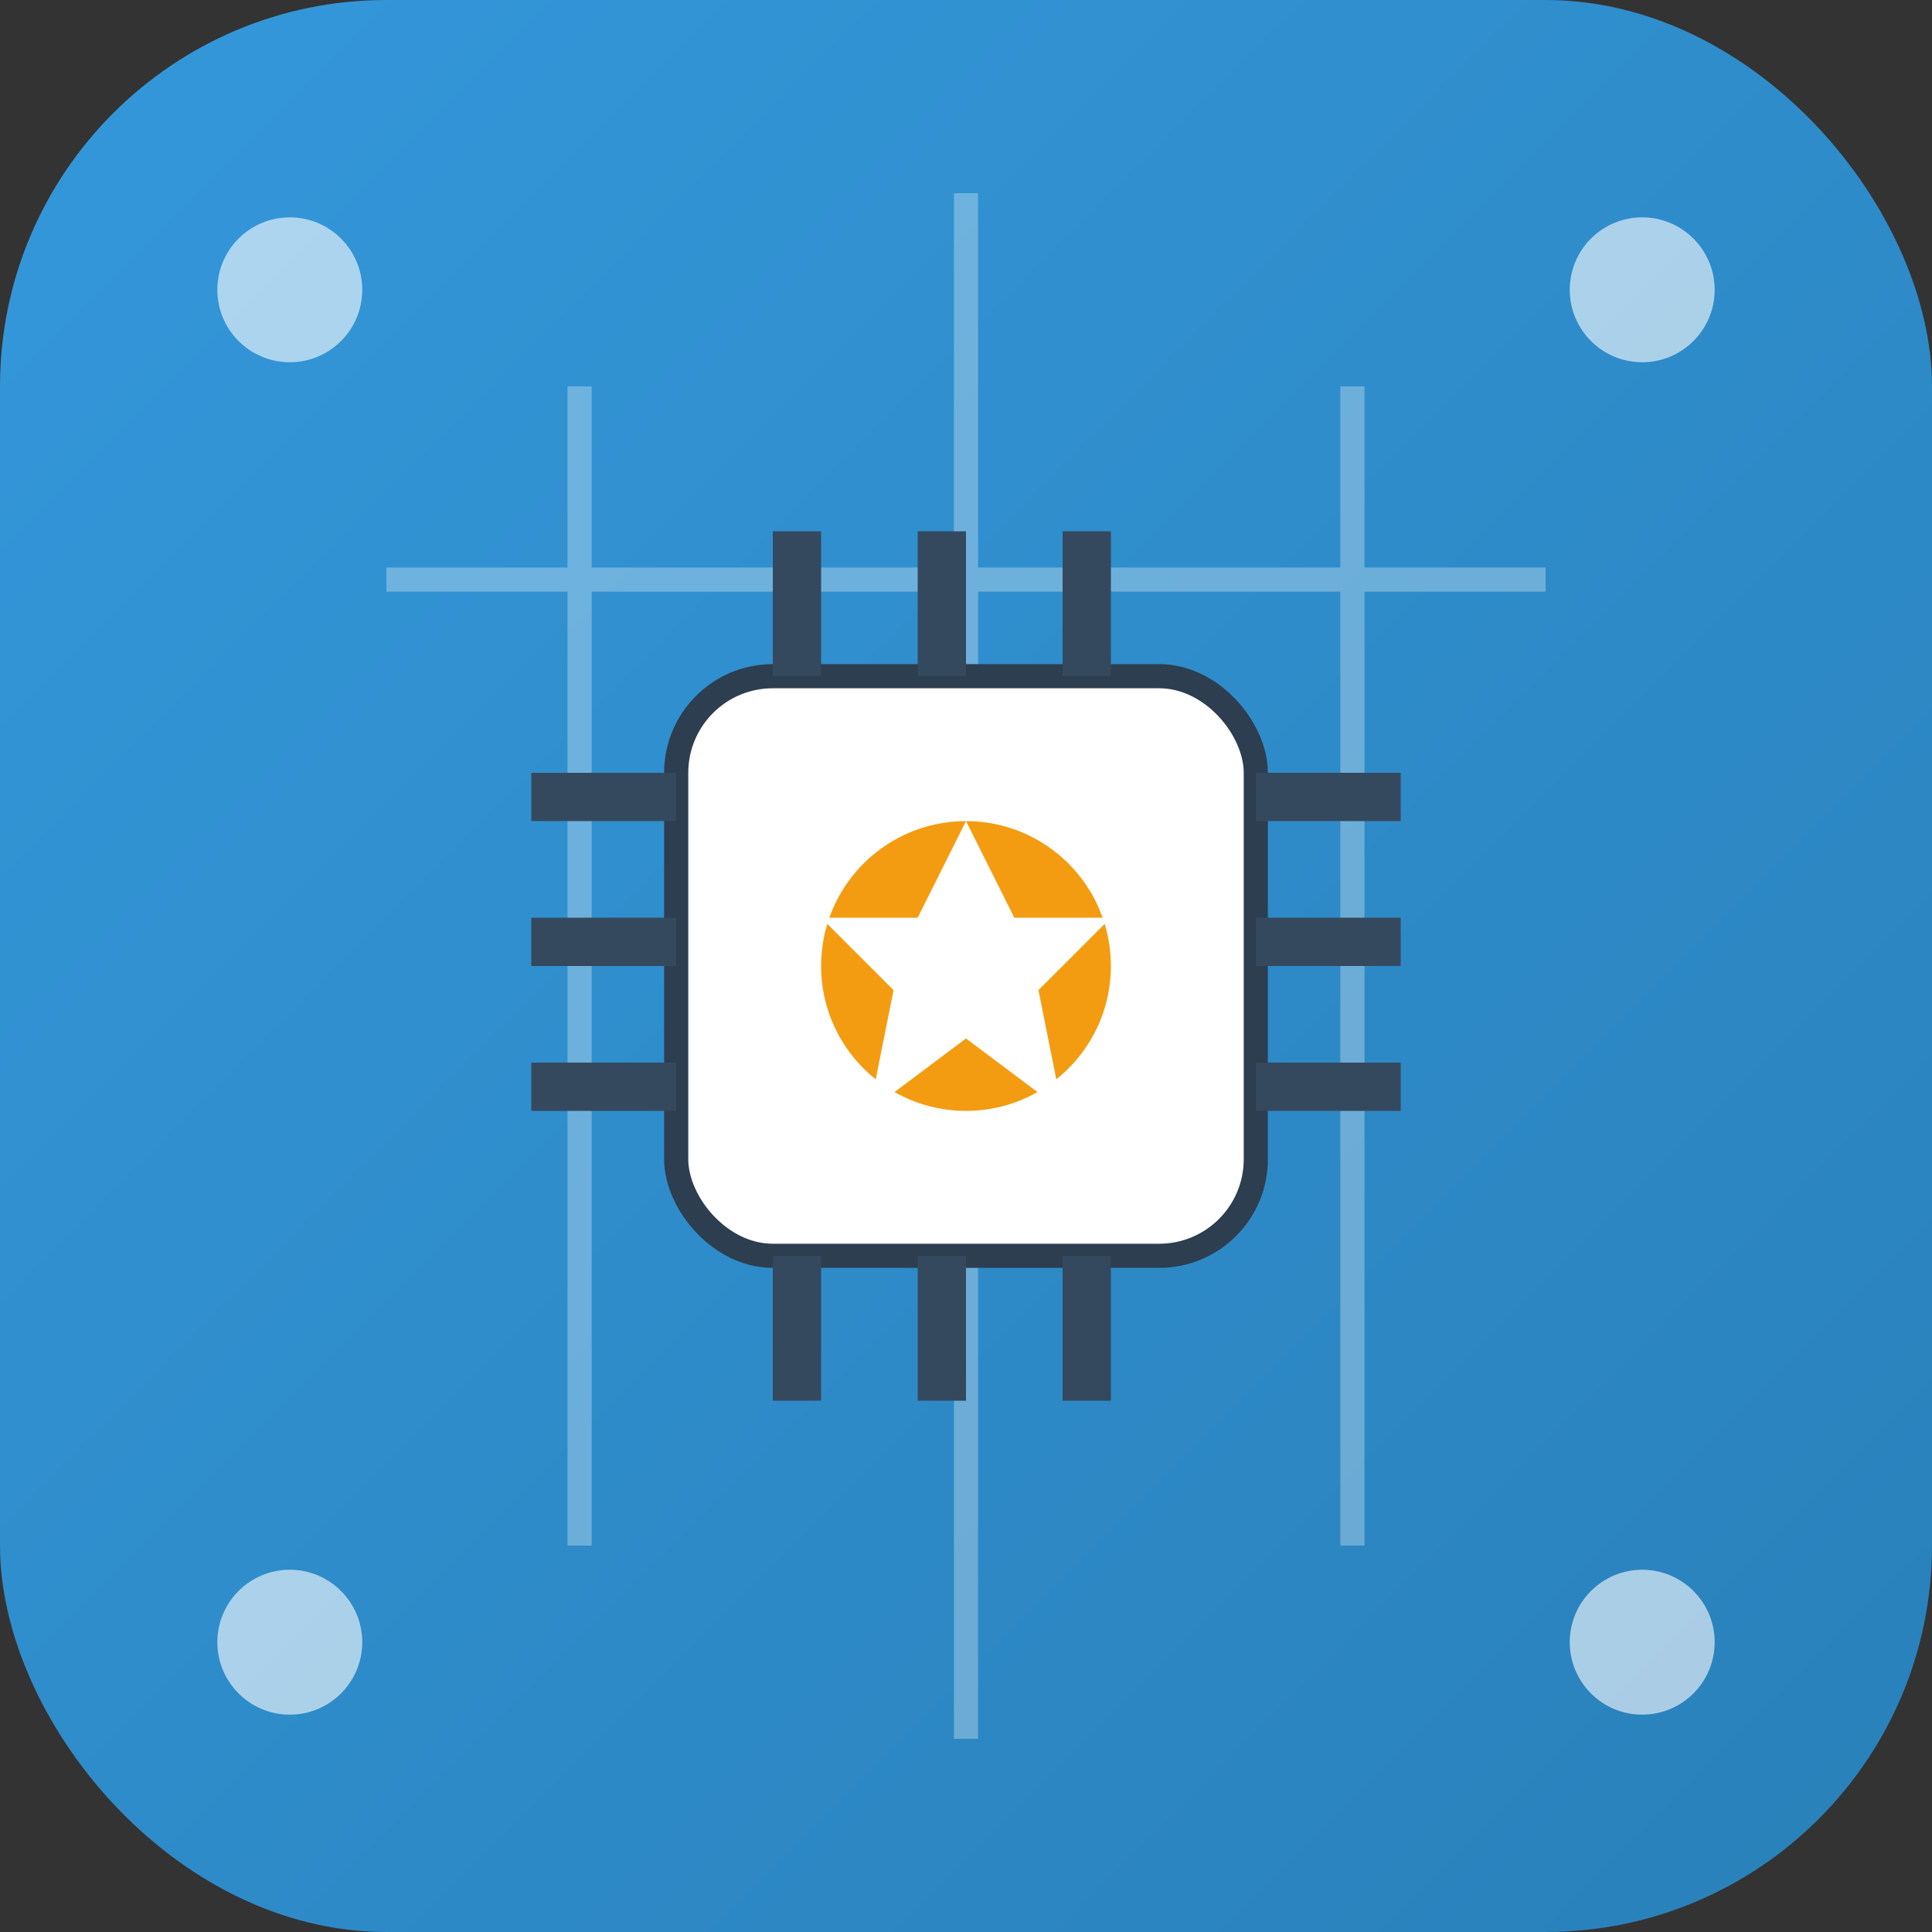
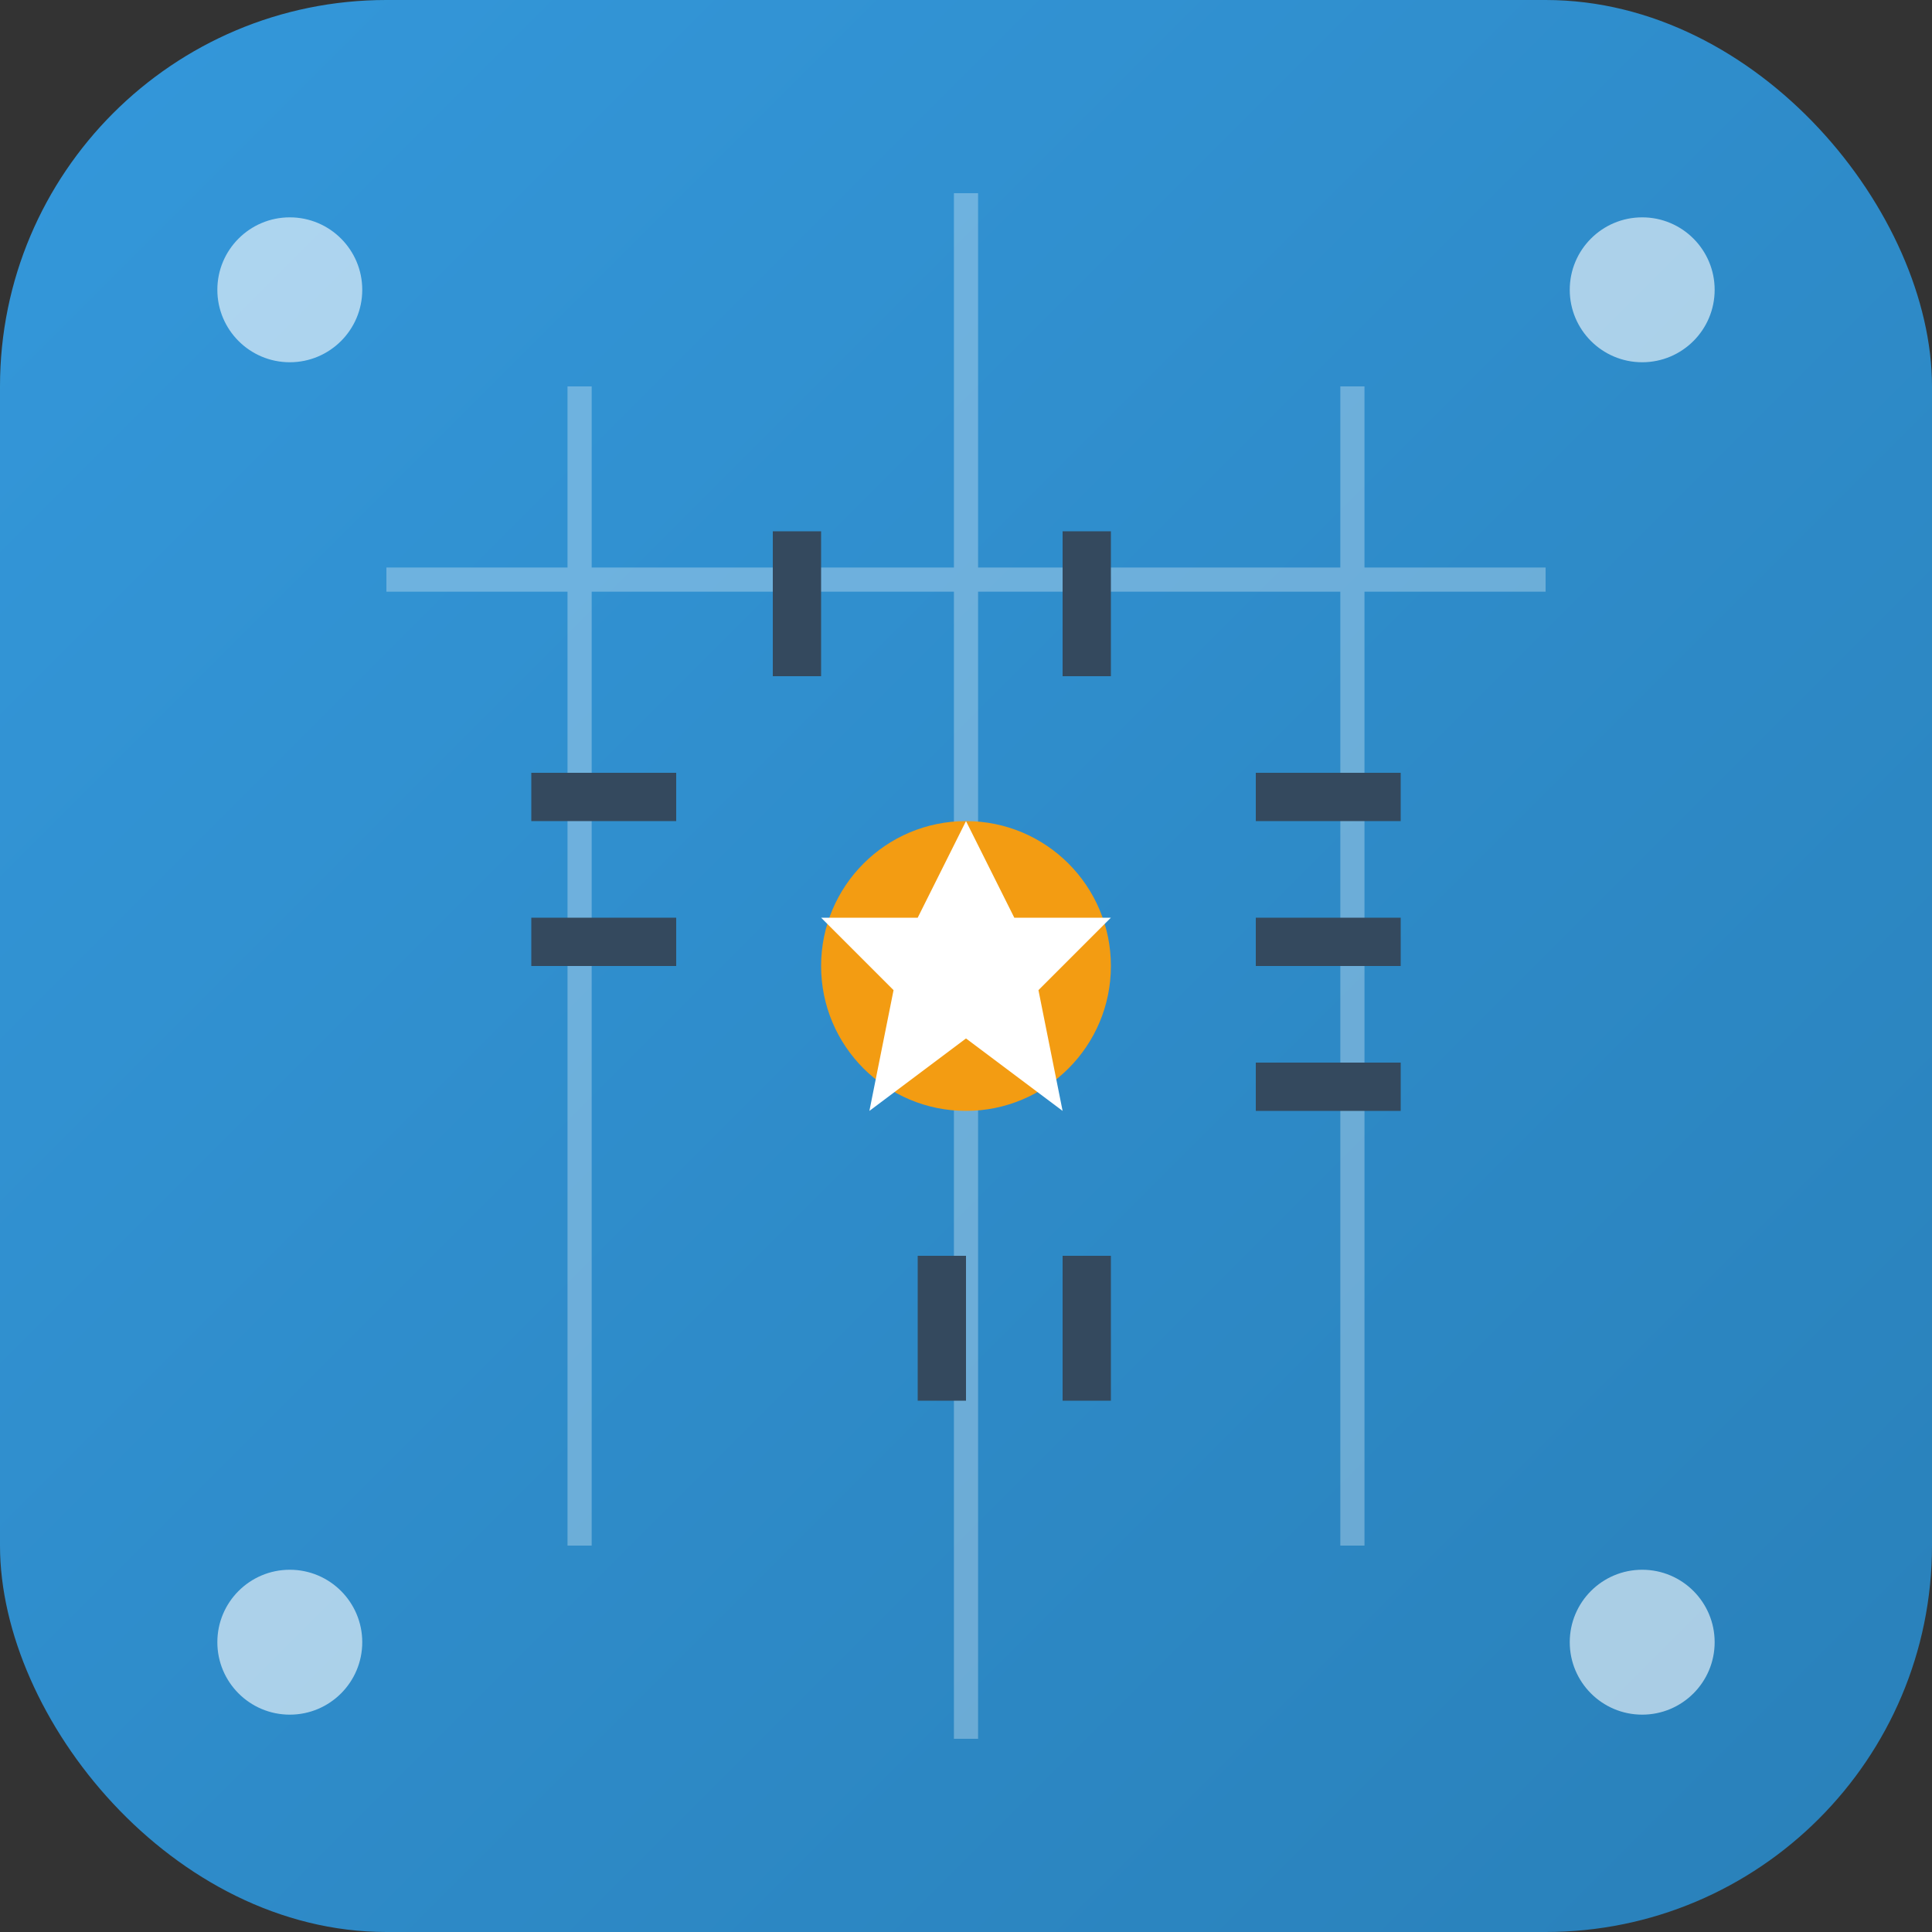
<svg xmlns="http://www.w3.org/2000/svg" width="40" height="40" viewBox="0 0 40 40" fill="none">
  <rect x="0" y="0" width="40" height="40" fill="#333333" stroke="none" />
  <defs>
    <linearGradient id="logoGradient" x1="0%" y1="0%" x2="100%" y2="100%">
      <stop offset="0%" style="stop-color:#3498db;stop-opacity:1" />
      <stop offset="100%" style="stop-color:#2980b9;stop-opacity:1" />
    </linearGradient>
  </defs>
  <rect width="40" height="40" rx="8" fill="url(#logoGradient)" />
  <path d="M8 12 L32 12 M12 8 L12 32 M20 4 L20 36 M28 8 L28 32" stroke="white" stroke-width="0.5" opacity="0.3" />
-   <rect x="14" y="14" width="12" height="12" rx="2" fill="white" stroke="#2c3e50" stroke-width="0.5" />
  <rect x="11" y="16" width="3" height="1" fill="#34495e" />
  <rect x="11" y="19" width="3" height="1" fill="#34495e" />
-   <rect x="11" y="22" width="3" height="1" fill="#34495e" />
  <rect x="26" y="16" width="3" height="1" fill="#34495e" />
  <rect x="26" y="19" width="3" height="1" fill="#34495e" />
  <rect x="26" y="22" width="3" height="1" fill="#34495e" />
  <rect x="16" y="11" width="1" height="3" fill="#34495e" />
-   <rect x="19" y="11" width="1" height="3" fill="#34495e" />
  <rect x="22" y="11" width="1" height="3" fill="#34495e" />
-   <rect x="16" y="26" width="1" height="3" fill="#34495e" />
  <rect x="19" y="26" width="1" height="3" fill="#34495e" />
  <rect x="22" y="26" width="1" height="3" fill="#34495e" />
  <circle cx="20" cy="20" r="3" fill="#f39c12" />
  <path d="M20 17 L21 19 L23 19 L21.5 20.5 L22 23 L20 21.5 L18 23 L18.5 20.5 L17 19 L19 19 Z" fill="white" />
  <circle cx="6" cy="6" r="1.5" fill="white" opacity="0.6" />
  <circle cx="34" cy="6" r="1.5" fill="white" opacity="0.6" />
  <circle cx="6" cy="34" r="1.5" fill="white" opacity="0.6" />
  <circle cx="34" cy="34" r="1.5" fill="white" opacity="0.6" />
</svg>